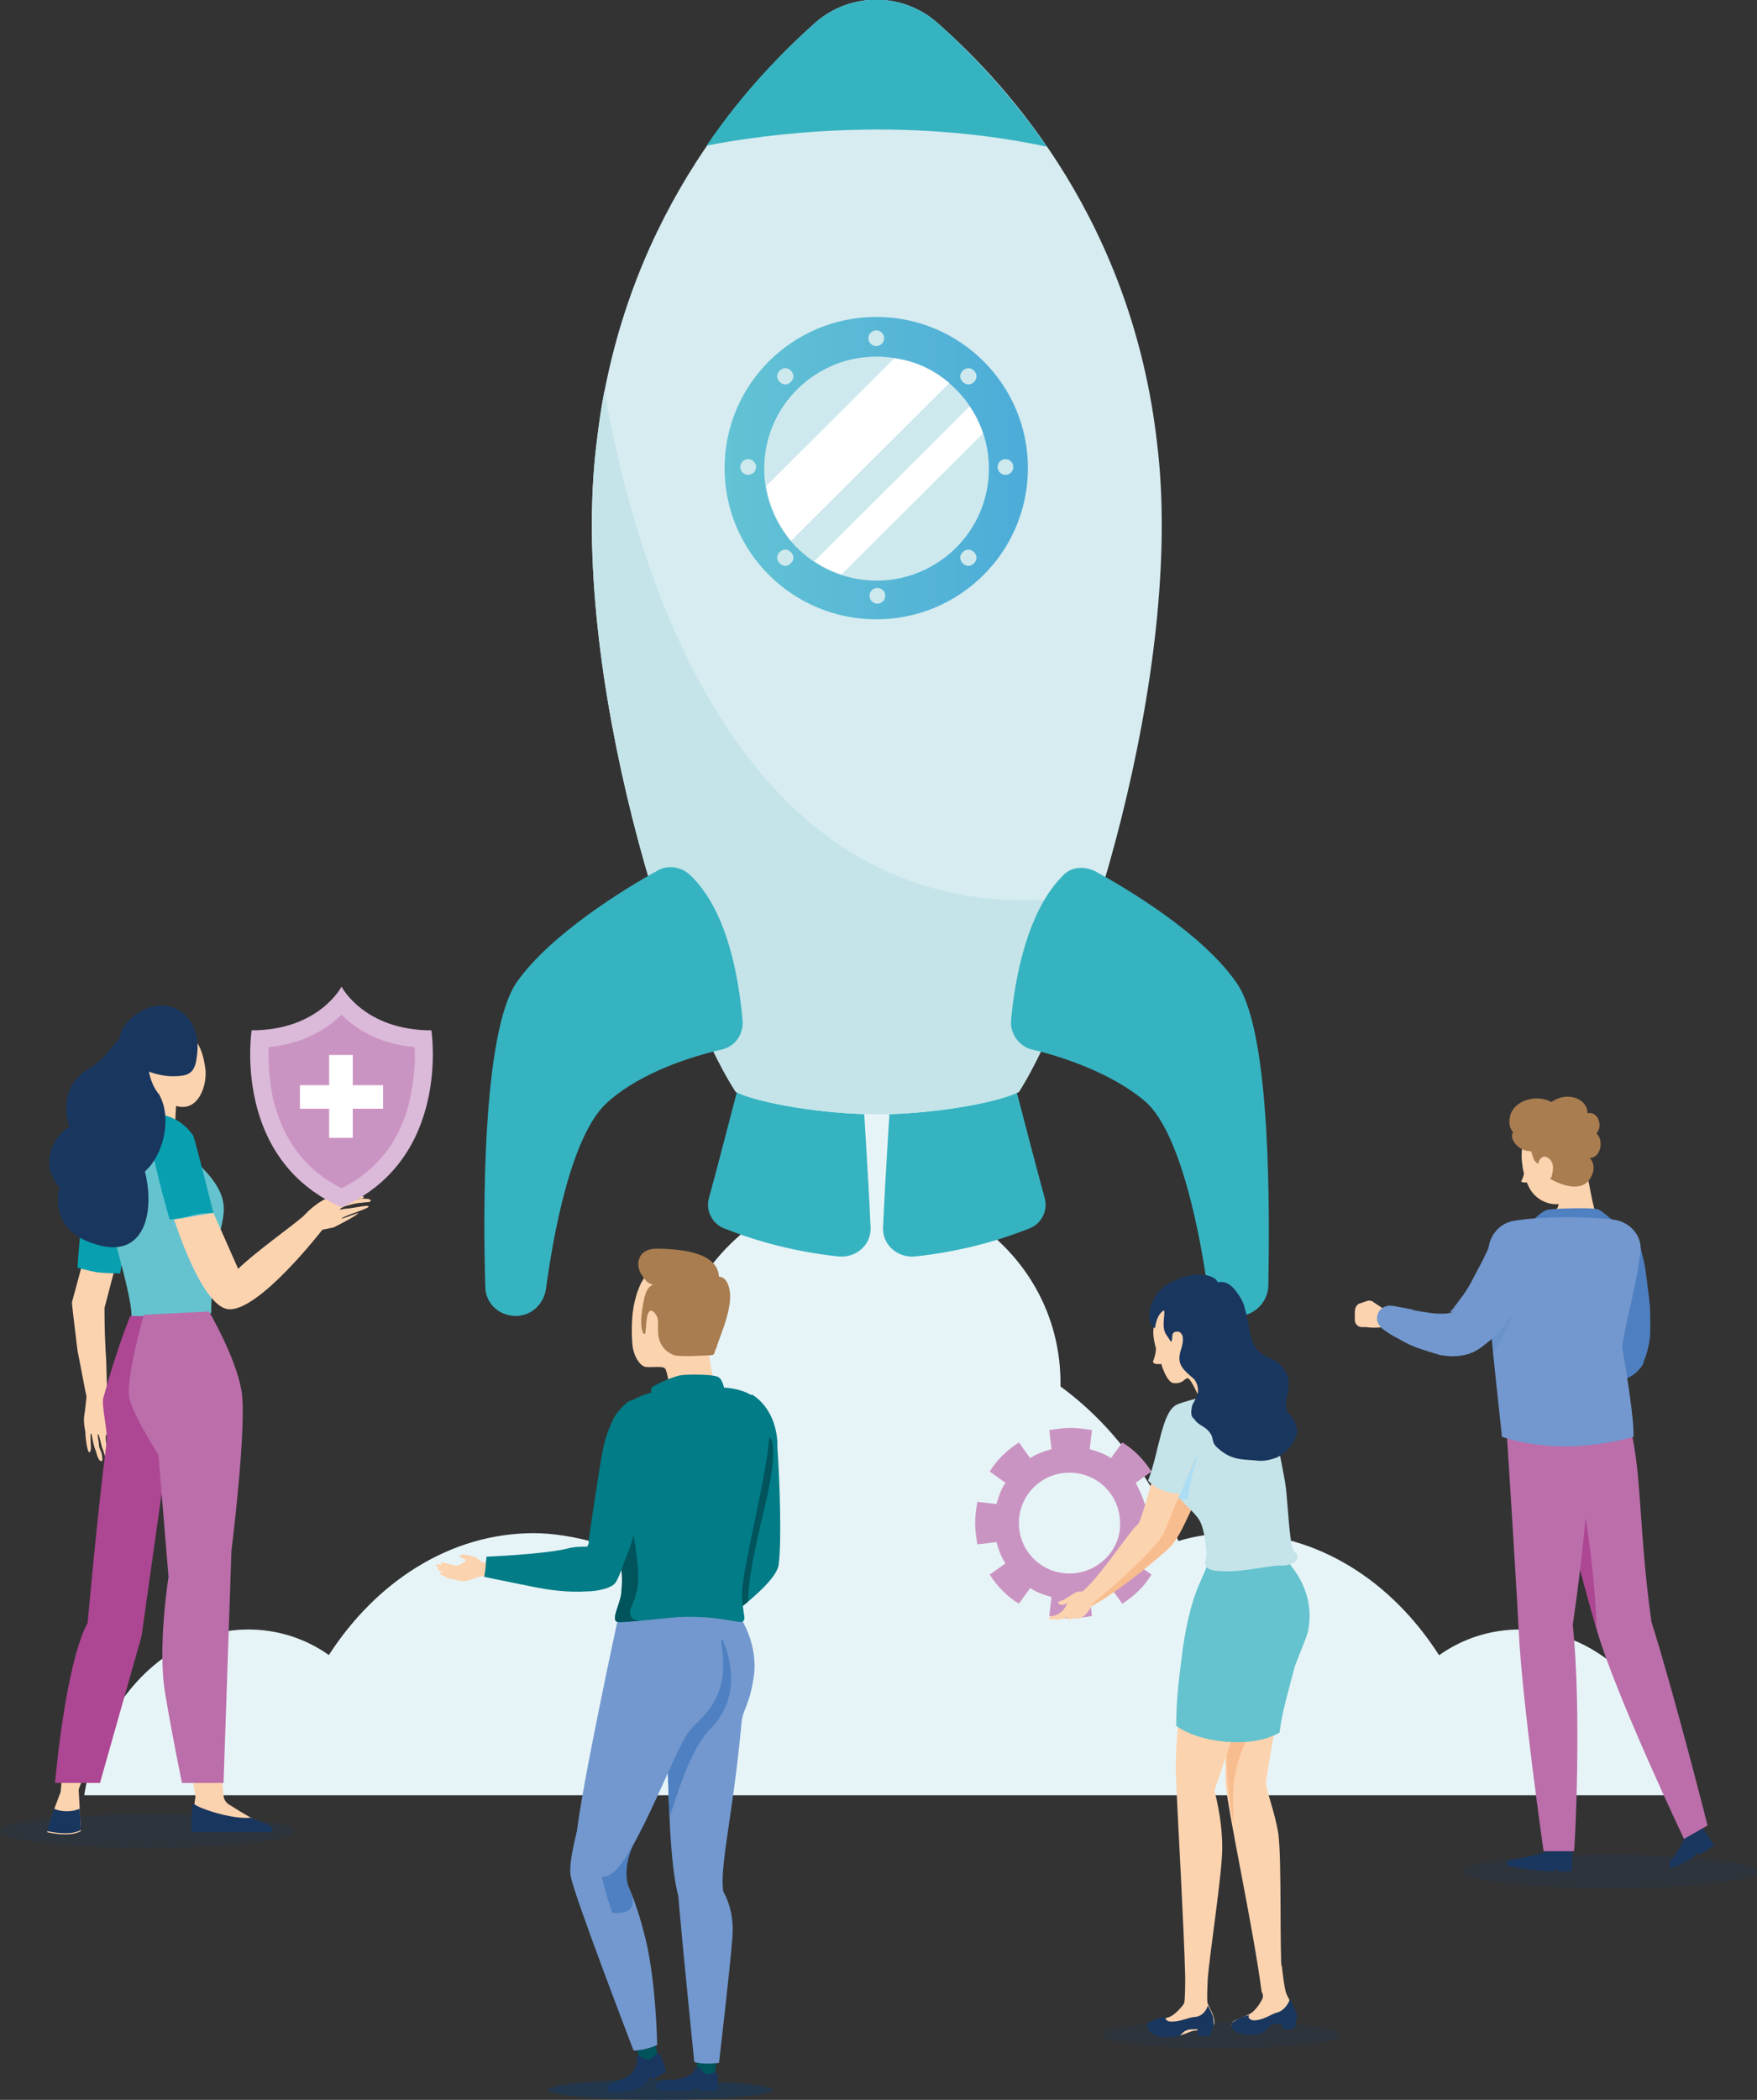
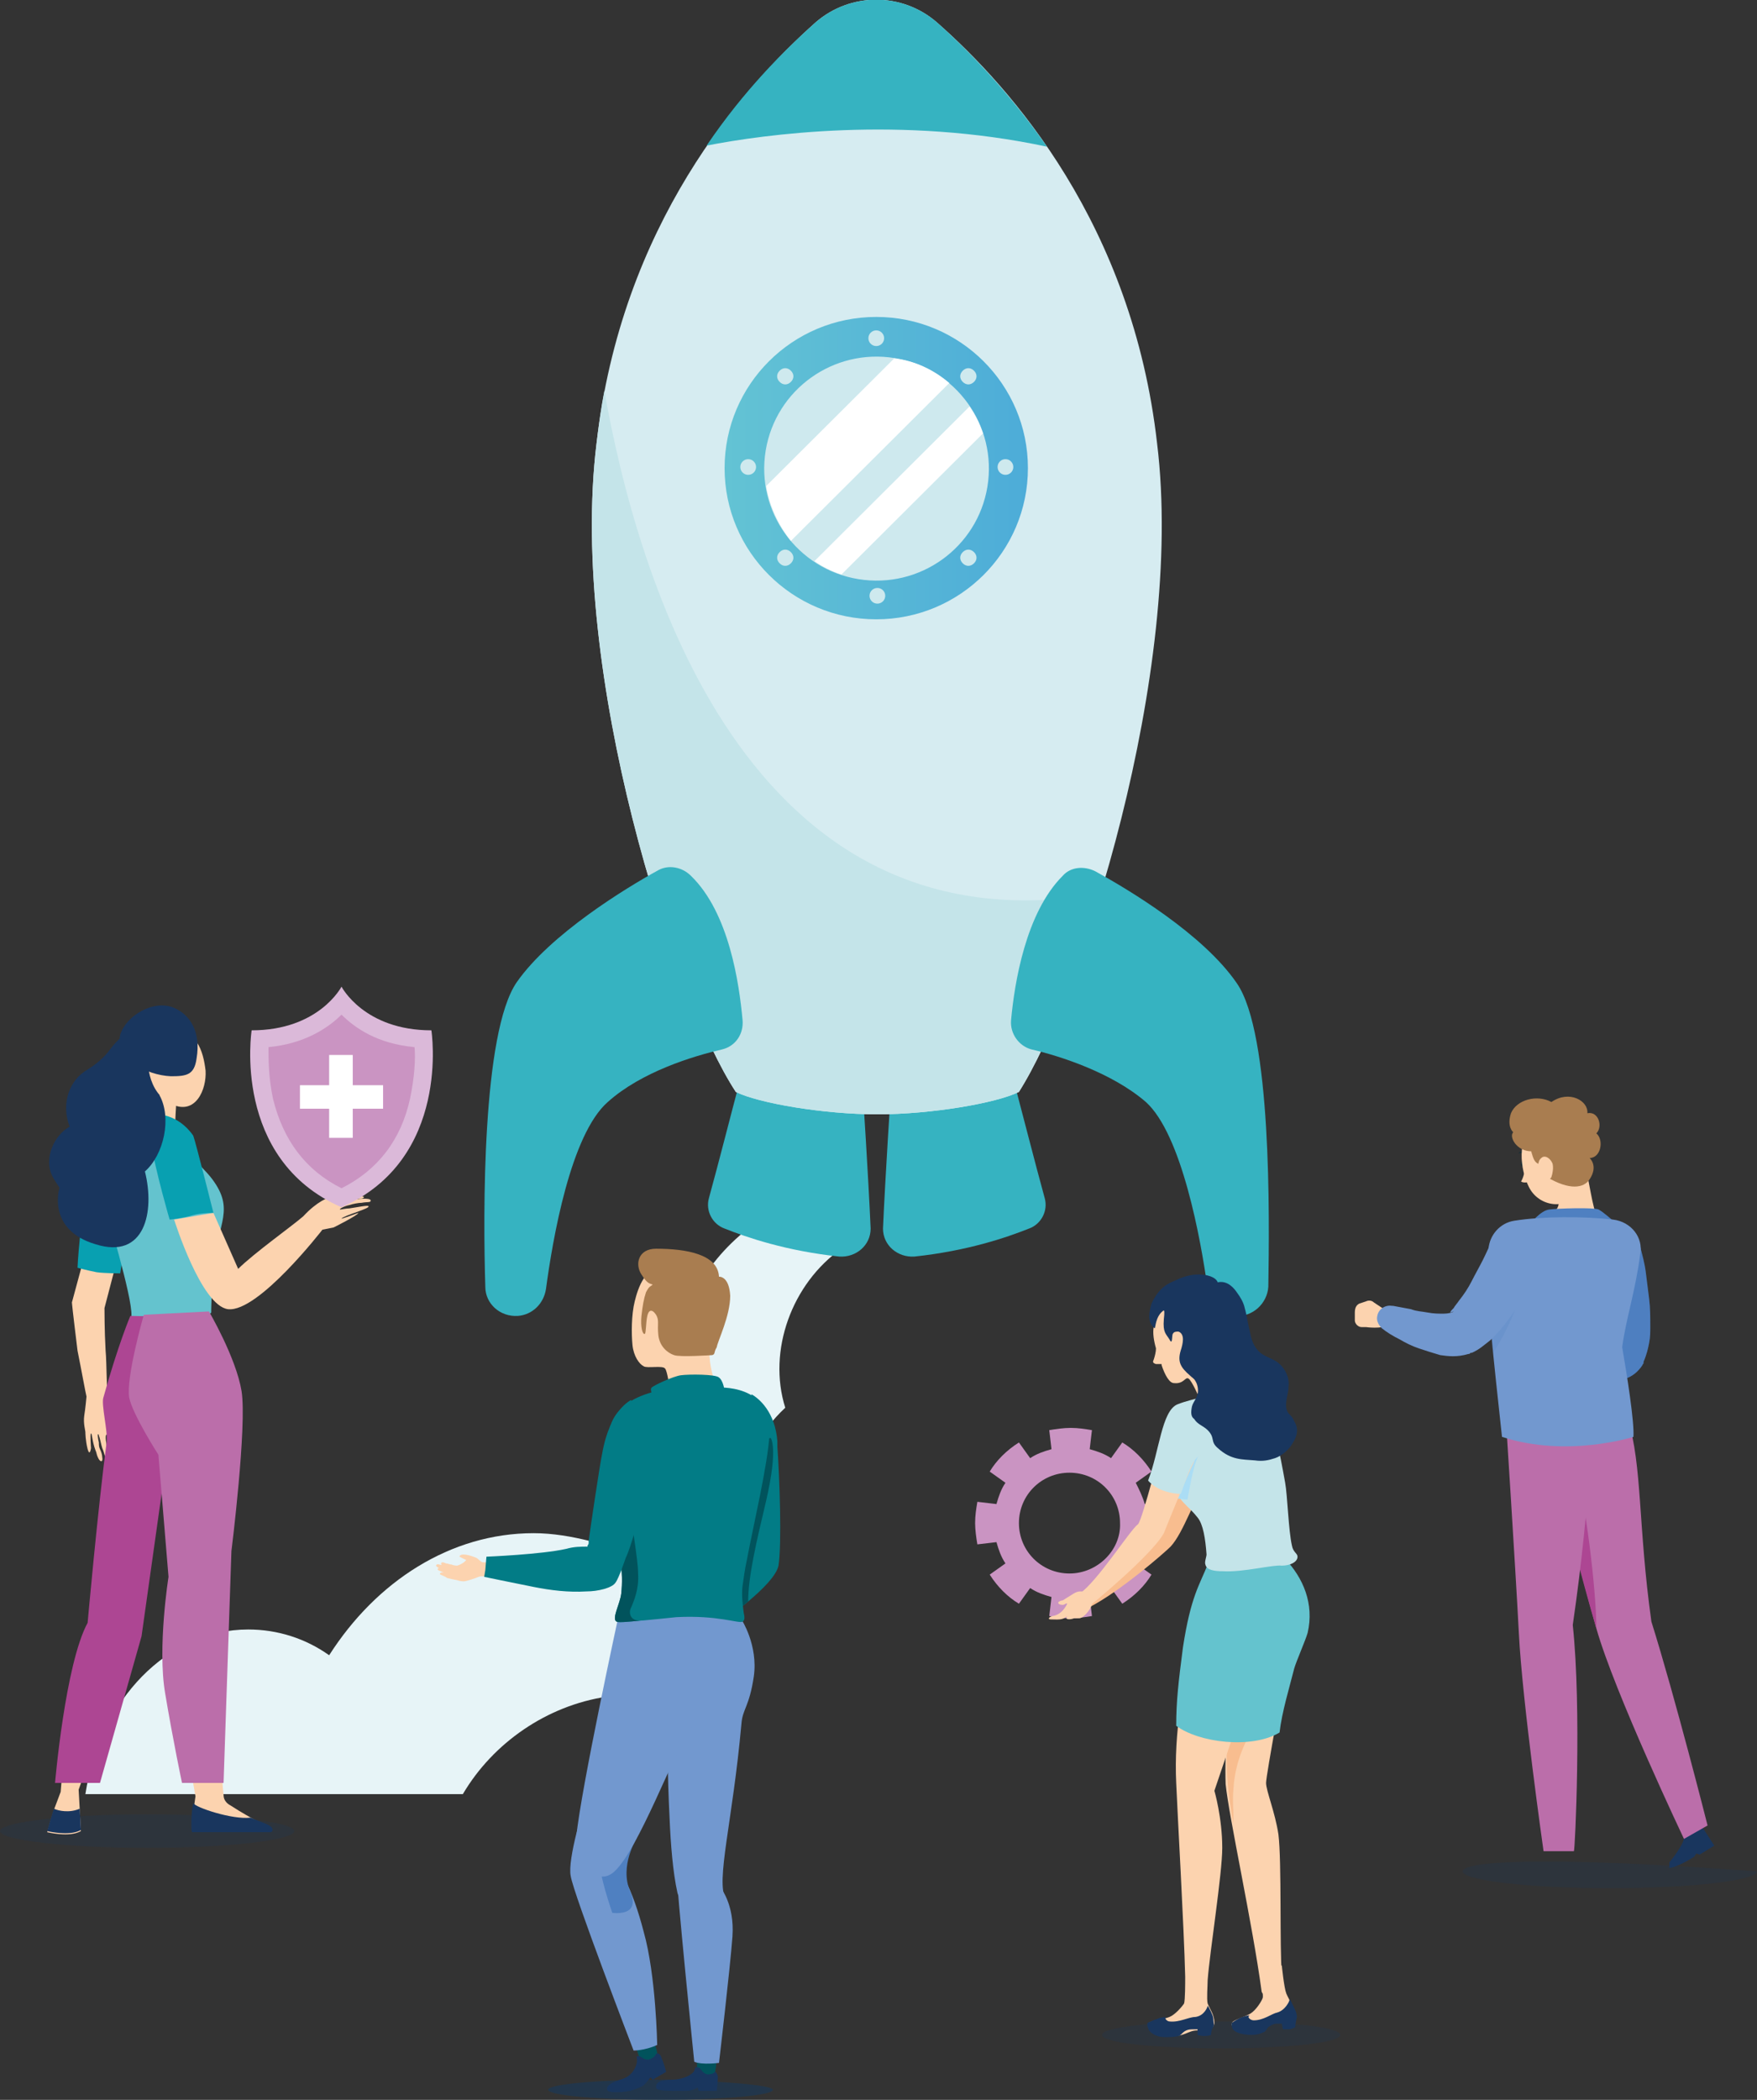
<svg xmlns="http://www.w3.org/2000/svg" width="303" height="362" viewBox="0 0 303 362" fill="none">
  <rect x="0" y="0" width="303" height="362" fill="#333333" stroke="none" />
  <g clip-path="url(#clip0)">
    <g opacity="0.43">
-       <path opacity="0.5" d="M252.242 322.614C252.242 324.159 263.672 325.51 277.621 325.51C291.763 325.51 303 324.159 303 322.614C303 321.07 291.57 319.718 277.621 319.718C263.672 319.718 252.242 321.07 252.242 322.614Z" fill="#19365E" />
+       <path opacity="0.5" d="M252.242 322.614C252.242 324.159 263.672 325.51 277.621 325.51C291.763 325.51 303 324.159 303 322.614C263.672 319.718 252.242 321.07 252.242 322.614Z" fill="#19365E" />
    </g>
    <g opacity="0.43">
      <path opacity="0.5" d="M0 315.664C0 317.209 11.43 318.56 25.379 318.56C39.522 318.56 50.758 317.209 50.758 315.664C50.758 314.12 39.328 312.768 25.379 312.768C11.43 312.768 0 314.12 0 315.664Z" fill="#19365E" />
    </g>
-     <path d="M262.122 280.912C257.085 280.912 252.242 282.457 248.174 285.353C240.037 272.61 227.25 264.308 212.914 264.308C209.62 264.308 206.327 264.694 203.227 265.66C198.578 254.655 191.603 245.388 182.885 239.017C182.885 238.823 182.885 238.63 182.885 238.437C182.885 227.626 177.848 218.165 169.905 211.987C170.68 209.863 171.067 207.354 171.067 205.037C171.067 198.279 167.968 192.101 162.931 188.24C163.705 186.309 164.287 184.379 164.287 182.255C164.287 173.953 157.7 167.389 149.369 167.389C141.039 167.389 134.452 173.953 134.452 182.255C134.452 184.379 134.839 186.502 135.808 188.24C130.964 192.294 127.671 198.279 127.671 205.037C127.671 207.547 128.058 209.863 128.833 211.987C120.89 218.165 115.853 227.626 115.853 238.437C115.853 240.175 116.047 242.106 116.241 243.843C110.041 249.828 105.004 257.165 101.517 265.853C98.417 265.08 95.124 264.501 91.83 264.501C77.494 264.501 64.707 272.803 56.571 285.546C52.502 282.65 47.659 281.105 42.622 281.105C28.673 281.105 17.049 293.268 14.53 309.486H67.807H237.324H290.601C287.889 293.268 276.265 280.912 262.122 280.912Z" fill="#E7F4F7" />
    <path d="M79.819 309.293C85.05 300.412 94.349 294.04 104.617 292.496C106.748 281.684 117.791 273.575 128.64 274.541C124.184 263.922 126.896 250.6 135.42 242.685C132.321 232.838 136.583 221.254 145.107 215.269C140.264 206.774 143.364 194.804 151.694 189.398C147.238 182.448 148.788 174.725 149.176 167.196C141.039 167.389 134.645 173.953 134.645 182.062C134.645 184.186 135.033 186.309 136.002 188.047C131.158 192.101 127.865 198.086 127.865 204.844C127.865 207.354 128.252 209.67 129.027 211.794C121.084 217.972 116.047 227.432 116.047 238.244C116.047 239.982 116.241 241.912 116.434 243.65C110.235 249.635 105.198 256.972 101.711 265.66C98.611 264.887 95.317 264.308 92.024 264.308C77.688 264.308 64.901 272.61 56.764 285.352C52.696 282.456 47.853 280.912 42.816 280.912C28.867 280.912 17.243 293.075 14.724 309.293H68.001H79.819Z" fill="#E7F4F7" />
    <path d="M127.09 188.24C126.509 190.364 123.797 200.982 122.247 206.581C121.666 208.705 122.828 211.022 124.959 211.794C128.834 213.339 135.614 215.655 144.72 216.621C147.626 216.814 150.144 214.69 150.144 211.794C149.757 202.913 148.788 188.047 148.788 188.047H127.09V188.24Z" fill="#36B3C1" />
    <path d="M175.33 188.24C175.911 190.364 178.623 200.982 180.173 206.581C180.754 208.705 179.592 211.022 177.461 211.794C173.586 213.339 166.805 215.655 157.7 216.621C154.794 216.814 152.275 214.69 152.275 211.794C152.663 202.913 153.632 188.047 153.632 188.047H175.33V188.24Z" fill="#36B3C1" />
    <path d="M199.546 76.454C195.284 38.806 174.554 15.252 161.574 3.861C155.568 -1.351 146.657 -1.351 140.651 3.861C127.864 15.252 107.135 38.806 102.873 76.454C98.029 116.033 116.24 172.022 126.896 188.24C130.77 190.171 142.007 192.101 151.306 192.101C160.606 192.101 171.842 190.171 175.717 188.24C186.178 172.022 204.389 116.033 199.546 76.454Z" fill="#D6ECF1" />
    <path d="M151.113 106.766C165.557 106.766 177.267 95.097 177.267 80.702C177.267 66.307 165.557 54.638 151.113 54.638C136.668 54.638 124.958 66.307 124.958 80.702C124.958 95.097 136.668 106.766 151.113 106.766Z" fill="url(#paint0_linear)" />
    <path d="M170.284 83.898C172.009 73.375 164.847 63.451 154.287 61.732C143.728 60.014 133.77 67.151 132.045 77.674C130.32 88.197 137.482 98.121 148.041 99.84C158.601 101.559 168.559 94.421 170.284 83.898Z" fill="#CEE9EE" />
    <path d="M151.113 59.658C151.862 59.658 152.469 59.053 152.469 58.306C152.469 57.56 151.862 56.955 151.113 56.955C150.364 56.955 149.757 57.56 149.757 58.306C149.757 59.053 150.364 59.658 151.113 59.658Z" fill="#CEE9EE" />
    <path d="M166.03 63.905C166.611 63.326 167.386 63.326 167.967 63.905C168.549 64.484 168.549 65.257 167.967 65.836C167.386 66.415 166.611 66.415 166.03 65.836C165.449 65.257 165.449 64.484 166.03 63.905Z" fill="#CEE9EE" />
    <path d="M173.392 81.86C174.141 81.86 174.748 81.255 174.748 80.509C174.748 79.762 174.141 79.157 173.392 79.157C172.643 79.157 172.036 79.762 172.036 80.509C172.036 81.255 172.643 81.86 173.392 81.86Z" fill="#CEE9EE" />
    <path d="M167.967 95.182C168.549 95.761 168.549 96.533 167.967 97.112C167.386 97.692 166.611 97.692 166.03 97.112C165.449 96.533 165.449 95.761 166.03 95.182C166.611 94.603 167.386 94.603 167.967 95.182Z" fill="#CEE9EE" />
    <path d="M151.307 104.063C152.056 104.063 152.663 103.458 152.663 102.711C152.663 101.965 152.056 101.36 151.307 101.36C150.558 101.36 149.951 101.965 149.951 102.711C149.951 103.458 150.558 104.063 151.307 104.063Z" fill="#CEE9EE" />
    <path d="M136.389 97.112C135.808 97.692 135.033 97.692 134.452 97.112C133.871 96.533 133.871 95.761 134.452 95.182C135.033 94.603 135.808 94.603 136.389 95.182C136.971 95.761 136.971 96.533 136.389 97.112Z" fill="#CEE9EE" />
    <path d="M129.028 81.86C129.776 81.86 130.384 81.255 130.384 80.509C130.384 79.762 129.776 79.157 129.028 79.157C128.279 79.157 127.671 79.762 127.671 80.509C127.671 81.255 128.279 81.86 129.028 81.86Z" fill="#CEE9EE" />
    <path d="M134.452 65.836C133.871 65.257 133.871 64.484 134.452 63.905C135.033 63.326 135.808 63.326 136.389 63.905C136.971 64.484 136.971 65.257 136.389 65.836C135.808 66.415 135.033 66.415 134.452 65.836Z" fill="#CEE9EE" />
    <path d="M180.561 25.292C173.974 15.832 166.999 8.688 161.575 3.861C155.569 -1.351 146.657 -1.351 140.652 3.861C135.227 8.688 128.253 15.638 121.859 25.099C131.74 23.168 155.375 19.886 180.561 25.292Z" fill="#36B3C1" />
    <path d="M154.213 61.781L132.127 83.791C132.708 87.266 134.258 90.548 136.389 93.251L163.706 66.029C160.993 63.712 157.7 62.167 154.213 61.781Z" fill="white" />
    <path d="M169.518 74.717C168.936 72.979 168.162 71.435 167.193 70.083L140.458 96.726C141.814 97.692 143.364 98.464 145.107 99.043L169.518 74.717Z" fill="white" />
    <path d="M189.666 154.067C128.639 164.686 109.847 99.236 104.229 67.38C103.648 70.276 103.26 73.365 102.873 76.454C98.029 116.033 116.24 172.022 126.896 188.24C130.77 190.171 142.007 192.101 151.306 192.101C160.606 192.101 171.842 190.171 175.717 188.24C179.591 181.869 185.016 169.319 189.666 154.067Z" fill="#C4E4E9" />
    <path d="M213.302 169.513C207.49 161.018 194.509 153.295 188.891 150.206C186.954 149.241 184.629 149.434 183.273 150.978C176.88 157.349 174.942 169.513 174.361 175.884C174.167 178.201 175.717 180.324 177.848 180.903C182.885 182.062 191.797 184.958 197.609 189.978C203.809 195.577 207.102 213.725 208.265 222.22C208.652 224.73 210.589 226.66 213.108 226.853C216.014 227.046 218.532 224.73 218.726 221.834C218.92 209.67 219.307 178.201 213.302 169.513Z" fill="#36B3C1" />
    <path d="M113.529 150.013C107.91 153.102 94.93 161.018 89.118 169.319C83.112 178.007 83.306 209.477 83.694 221.834C83.694 224.73 86.212 227.046 89.312 226.853C91.83 226.66 93.768 224.73 94.155 222.22C95.317 213.532 98.417 195.576 104.811 189.978C110.623 184.765 119.534 182.062 124.571 180.903C126.896 180.324 128.252 178.2 128.059 175.884C127.477 169.512 125.734 157.349 119.147 150.978C117.597 149.434 115.272 149.047 113.529 150.013Z" fill="#36B3C1" />
-     <path d="M28.479 184.765C29.254 185.151 29.835 185.344 30.417 185.344C30.61 183.413 30.804 181.097 30.804 181.097L26.348 182.641C26.736 183.413 27.511 184.186 28.479 184.765Z" fill="#EE755A" />
    <path d="M30.029 178.587C30.029 179.745 29.641 180.517 29.06 180.517C28.479 180.517 28.091 179.745 28.091 178.587C28.091 177.428 28.479 176.656 29.06 176.656C29.641 176.656 30.029 177.428 30.029 178.587Z" fill="#F4A492" />
-     <path d="M28.479 177.814C28.866 178.587 28.479 179.552 27.898 179.745C27.316 179.938 26.541 179.359 26.154 178.587C25.767 177.814 26.154 176.849 26.735 176.656C27.51 176.463 28.091 177.042 28.479 177.814Z" fill="#F8BAA2" />
    <path d="M20.73 250.021C20.73 250.021 20.343 249.249 20.343 249.056C20.149 248.67 19.955 247.704 19.955 247.704C19.955 247.704 19.374 244.422 19.568 244.229C19.761 244.229 20.343 244.808 20.343 245.002C20.536 245.195 20.536 245.388 20.73 245.581C20.924 245.774 21.117 245.774 21.311 245.774C21.505 245.581 21.311 244.808 21.117 244.422C20.536 243.457 18.793 241.526 18.599 241.14C18.405 240.947 18.405 234.769 18.211 232.838C18.018 229.363 18.018 225.888 18.018 225.502L21.699 211.408L16.855 208.126C16.855 208.126 12.593 223.764 12.399 224.537C12.399 224.923 13.368 232.838 13.368 232.838C14.143 236.7 14.724 239.982 14.918 240.754C14.918 240.754 14.724 242.878 14.53 244.036C14.337 245.388 14.724 246.546 14.724 246.932C14.724 246.932 14.724 248.284 15.112 249.828C15.499 251.18 15.693 249.635 15.693 249.635C15.693 249.635 15.499 247.125 15.693 247.125C15.887 247.125 15.887 248.477 16.468 250.021C16.662 250.407 16.662 250.794 16.855 251.18C17.243 252.145 17.824 252.145 17.63 251.18C17.63 250.794 17.436 250.214 17.243 249.828C17.049 249.442 17.049 249.056 17.049 248.67C16.855 247.898 16.855 247.318 16.855 247.318C16.855 247.318 17.049 247.125 17.049 247.511C17.243 247.898 17.436 249.056 17.63 249.635C17.824 250.021 18.018 250.794 18.018 250.794C18.018 250.794 18.599 252.145 18.793 251.952C19.18 251.759 18.986 250.794 18.793 250.407C18.793 250.021 18.405 249.249 18.405 249.249C18.405 249.249 18.018 247.318 18.405 247.318C18.599 247.318 20.343 251.566 20.73 251.373C21.117 251.373 20.73 250.021 20.73 250.021Z" fill="#FCD3AF" />
    <path d="M20.73 219.517C20.73 219.517 18.018 219.517 16.662 219.324C14.724 218.938 13.368 218.551 13.368 218.551C13.368 218.551 13.756 210.057 15.306 204.651C15.887 202.334 16.855 201.175 18.212 200.789C18.212 200.789 21.505 202.141 22.28 206.774C22.667 207.933 20.73 219.517 20.73 219.517Z" fill="#08A0B1" />
    <path d="M38.554 309.486C38.36 307.748 38.166 305.238 38.36 302.342H32.548C33.129 306.59 33.71 309.679 33.71 309.679L33.517 311.03V314.892H46.303C46.303 314.892 43.591 313.733 39.716 311.223C39.328 311.03 38.554 310.451 38.554 309.486Z" fill="#FCD3AF" />
    <path d="M13.562 308.521L15.305 303.694H10.85C10.656 306.783 10.462 308.907 10.462 308.907L9.3 311.996L8.137 315.857C8.137 315.857 12.012 316.822 13.949 315.664L13.755 311.996L13.562 308.521Z" fill="#FCD3AF" />
    <path d="M36.616 203.299C35.066 201.175 28.673 195.19 28.092 195.19C25.961 195.19 19.18 195.19 18.018 195.963V207.547C18.211 208.512 22.861 223.571 22.667 226.853C26.542 230.522 32.741 230.328 36.422 226.274C36.422 226.274 36.422 221.64 37.004 217.586C37.585 210.829 40.491 208.512 36.616 203.299Z" fill="#64C3CE" />
    <path d="M25.961 188.626C25.961 188.626 26.154 192.874 25.767 194.418C25.379 195.963 24.798 196.156 28.092 196.735C29.448 196.928 30.61 197.121 30.61 197.121C30.61 197.121 30.223 194.804 30.223 193.839C30.223 192.101 30.61 187.082 30.61 187.082L25.961 188.626Z" fill="#FCD3AF" />
    <path d="M13.755 311.803C12.012 312.575 10.075 312.189 9.3 311.803L9.106 312.382L8.137 315.664C8.137 315.664 12.012 316.629 13.949 315.471L13.755 311.803Z" fill="#19365E" />
    <path d="M33.129 315.857H46.497C47.078 315.857 47.078 315.471 46.884 315.085C46.497 314.506 44.947 314.119 43.203 313.347C40.104 313.733 33.71 311.61 33.323 310.837C32.935 312.382 32.935 315.857 33.129 315.857Z" fill="#19365E" />
    <path d="M36.809 209.091L41.072 218.745C43.784 216.042 50.565 211.215 52.308 209.67C54.633 207.16 56.57 206.388 57.539 206.195C58.12 206.002 60.251 205.616 60.251 205.616C60.251 205.616 62.77 206.195 62.77 206.388C62.576 206.967 60.251 206.388 60.251 206.388C60.251 206.388 58.895 206.774 58.701 206.774C58.314 206.967 58.508 206.967 58.508 206.967C58.895 206.774 60.639 206.774 61.026 206.774C61.026 206.774 63.932 206.388 63.932 206.967C63.932 207.354 63.351 207.161 62.382 207.354C61.801 207.354 60.833 207.547 60.251 207.74C59.283 207.933 58.314 208.512 58.701 208.512C58.895 208.512 59.67 208.319 60.251 208.319C61.608 208.126 63.351 207.74 63.545 207.933C63.932 208.319 59.476 209.477 58.895 210.057C58.701 210.25 61.801 209.091 61.801 209.091C61.801 209.477 57.539 211.601 57.539 211.601L55.602 211.987C55.602 211.987 44.559 226.274 39.328 225.695C34.678 225.116 30.029 210.25 30.029 210.25L36.809 209.091Z" fill="#FCD3AF" />
    <path d="M32.16 227.046L24.411 282.07L17.243 307.362H9.494C9.494 307.362 11.237 286.897 15.112 279.754C15.112 279.754 16.855 260.254 18.405 248.477C18.599 246.739 17.437 242.106 17.824 240.947C20.343 231.873 22.474 226.853 22.474 226.853L32.16 227.046Z" fill="#AD4693" />
    <path d="M27.317 250.794L29.061 271.838C29.061 271.838 27.123 284.001 28.48 291.917C29.836 300.026 31.386 307.362 31.386 307.362H38.554L39.91 267.397C39.91 267.397 42.622 245.774 41.654 239.789C40.685 233.997 36.035 226.081 36.035 226.081L24.799 226.66C24.799 226.66 21.699 237.472 22.28 240.947C22.861 243.843 27.317 250.794 27.317 250.794Z" fill="#BB6EAA" />
    <path d="M36.81 209.091C36.81 209.091 34.679 209.091 33.322 209.477C31.385 210.057 29.254 210.25 29.254 210.25C29.254 210.25 26.929 202.334 25.961 196.735C25.573 194.418 25.767 193.067 26.929 192.101C26.929 192.101 30.61 191.908 33.322 195.77C33.71 196.735 36.81 209.091 36.81 209.091Z" fill="#08A0B1" />
    <path d="M24.992 201.948C28.286 199.052 29.642 192.681 27.511 188.819C29.061 186.889 30.029 187.275 29.642 184.765C29.061 179.938 35.841 177.042 30.61 175.691C25.573 174.725 21.311 177.814 18.986 180.903C18.018 182.255 16.662 183.413 15.112 184.379C12.012 186.116 10.462 190.171 12.012 194.225C9.494 195.577 7.362 199.631 9.106 202.913C9.494 203.685 10.268 204.651 10.268 204.844C10.268 204.651 7.944 211.987 16.468 214.497C24.992 217.2 26.736 208.898 24.992 201.948Z" fill="#19365E" />
    <path d="M28.867 178.007C28.867 178.007 26.93 178.587 25.961 180.517C24.992 182.448 25.38 188.433 29.642 190.364C33.71 192.294 35.648 187.854 35.454 184.572C35.066 181.29 33.904 176.849 28.867 178.007Z" fill="#FCD3AF" />
    <g opacity="0.43">
      <path opacity="0.5" d="M190.053 350.802C190.053 352.154 199.159 353.119 210.589 353.119C222.019 353.119 231.125 352.154 231.125 350.802C231.125 349.451 222.019 348.485 210.589 348.485C199.352 348.485 190.053 349.451 190.053 350.802Z" fill="#19365E" />
    </g>
    <path d="M195.865 255.62L198.577 253.69C197.221 251.566 195.478 249.828 193.54 248.67L191.603 251.373C190.441 250.601 189.278 250.214 187.922 249.828L188.309 246.546C187.147 246.353 185.985 246.16 184.629 246.16C183.466 246.16 182.11 246.353 180.948 246.546L181.335 249.828C179.979 250.214 178.816 250.601 177.654 251.373L175.717 248.67C173.586 250.021 171.842 251.759 170.68 253.69L173.392 255.62C172.617 256.779 172.23 257.937 171.842 259.289L168.549 258.902C168.355 260.061 168.161 261.219 168.161 262.571C168.161 263.729 168.355 265.081 168.549 266.239L171.842 265.853C172.23 267.204 172.617 268.363 173.392 269.521L170.68 271.452C172.036 273.576 173.779 275.313 175.717 276.471L177.654 273.769C178.816 274.541 179.979 274.927 181.335 275.313L180.948 278.595C182.11 278.788 183.272 278.981 184.629 278.981C185.791 278.981 187.147 278.788 188.309 278.595L187.922 275.313C189.278 274.927 190.441 274.541 191.603 273.769L193.54 276.471C195.671 275.12 197.415 273.382 198.577 271.452L195.865 269.521C196.64 268.363 197.027 267.204 197.415 265.853L200.708 266.239C200.902 265.081 201.096 263.922 201.096 262.571C201.096 261.412 200.902 260.061 200.708 258.902L197.415 259.289C197.027 257.937 196.446 256.779 195.865 255.62ZM184.435 271.259C179.591 271.259 175.717 267.397 175.717 262.571C175.717 257.744 179.591 253.883 184.435 253.883C189.278 253.883 193.153 257.744 193.153 262.571C193.347 267.204 189.278 271.259 184.435 271.259Z" fill="#CA94C2" />
    <path d="M208.07 255.62C205.939 258.13 204.195 264.115 201.871 266.625C200.708 267.783 193.153 274.348 187.922 277.051C187.728 275.506 184.435 276.471 185.597 275.313C189.278 272.031 195.477 268.942 197.608 262.957C198.965 259.095 204.389 250.407 204.389 250.407" fill="#F8BD8F" />
    <path d="M212.332 277.244L222.019 269.328C222.019 269.328 226.281 275.506 224.538 281.298C223.569 284.194 222.6 285.546 222.019 286.897C221.632 288.249 218.338 306.011 218.338 307.362C218.338 308.714 219.888 312.382 220.469 316.243C221.05 320.877 220.663 336.129 221.05 339.99C221.438 344.045 217.757 344.624 217.563 343.272C216.013 331.689 211.945 313.347 211.364 307.555C211.17 301.956 211.751 291.338 212.332 277.244Z" fill="#FCD3AF" />
    <path d="M211.945 288.828L215.82 298.481C214.076 301.377 212.914 304.852 212.72 308.327C212.526 310.258 212.72 311.996 212.72 313.926C212.72 314.119 212.72 314.119 212.72 314.313C212.139 311.61 211.945 309.293 211.751 307.748C211.364 303.694 211.558 297.13 211.945 288.635C211.945 288.828 211.945 288.635 211.945 288.828Z" fill="#F8BD8F" />
    <path d="M217.175 339.604C217.175 339.604 217.95 343.852 217.756 344.431C217.563 345.01 216.594 346.555 215.625 347.134C214.657 347.713 212.526 348.292 212.526 348.678C212.332 348.871 212.332 349.258 212.719 349.451C213.494 350.03 214.85 350.416 215.625 350.223C218.338 349.837 218.725 348.678 220.275 348.485C220.469 348.485 221.05 348.871 221.825 348.485C222.6 348.099 222.987 347.327 222.987 346.748C222.987 345.589 222.212 344.624 221.825 343.659C221.437 342.693 221.05 338.832 221.05 338.832" fill="#FCD3AF" />
    <path d="M212.526 349.644C212.332 349.258 212.332 348.678 212.526 348.678C212.72 348.485 213.689 347.906 214.27 347.713C214.851 347.52 215.626 347.327 215.432 347.52C215.045 347.713 215.626 348.292 216.207 348.292C217.951 348.292 219.307 347.134 220.276 346.941C221.632 346.555 222.407 345.01 222.407 344.624C222.6 344.817 223.182 346.169 223.375 346.555C223.569 346.941 223.763 347.713 223.569 348.099C223.569 348.292 223.375 348.871 223.375 349.451C223.375 349.451 223.182 349.644 222.407 349.837C222.019 349.837 221.244 349.837 221.244 349.837L221.05 348.871C221.05 348.871 220.663 348.871 220.082 348.871C219.501 348.871 218.726 349.451 218.726 349.451C218.532 349.644 218.338 350.03 218.144 350.223C217.37 350.609 216.788 350.802 215.82 350.802C213.882 350.802 212.72 350.223 212.526 349.644Z" fill="#19365E" />
    <path d="M198.19 348.678C198.383 348.485 200.708 348.099 201.677 347.713C202.645 347.327 203.808 345.975 204.195 345.396C204.389 344.817 204.389 341.921 204.389 340.763C204.195 332.461 203.033 312.189 202.839 307.362C202.452 298.867 203.808 290.372 207.101 276.858L219.307 267.783C219.307 267.783 222.6 274.155 221.438 280.14C220.663 283.615 217.757 284.194 217.369 285.546C216.788 286.897 209.426 308.714 209.426 308.714C209.426 308.714 210.782 313.347 210.782 318.56C210.782 323 208.651 336.322 208.264 341.342C208.264 342.307 208.07 344.624 208.264 345.396C208.651 346.362 209.426 347.327 209.426 348.678C209.426 349.258 208.845 350.03 208.07 350.223C207.295 350.416 206.714 350.03 206.52 350.03C204.777 350.03 204.389 351.188 201.483 350.995C200.514 350.995 199.352 350.416 198.577 349.837C197.996 349.258 197.996 348.871 198.19 348.678Z" fill="#FCD3AF" />
    <path d="M197.996 349.644C197.802 349.258 197.802 348.678 197.996 348.678C198.383 348.485 199.352 348.099 199.933 347.906C200.514 347.713 201.483 347.713 201.096 347.713C200.708 347.906 201.289 348.485 201.677 348.485C203.42 348.678 204.97 347.713 206.133 347.713C207.683 347.52 208.264 345.975 208.264 345.782C208.458 345.975 209.232 347.52 209.232 347.906C209.232 348.292 209.426 349.065 209.232 349.451C209.039 349.644 208.845 350.223 208.845 350.802C208.845 350.802 208.458 350.995 207.683 350.995C207.101 350.995 206.52 350.802 206.52 350.802V349.837C206.52 349.837 206.133 349.837 205.552 349.837C204.97 349.837 204.389 350.03 204.002 350.416C203.808 350.609 203.42 350.995 203.227 350.995C202.452 351.188 201.677 351.188 200.902 351.188C199.352 351.188 198.19 350.416 197.996 349.644Z" fill="#19365E" />
    <path d="M221.632 268.749C224.732 272.031 226.669 276.471 225.507 281.491C225.119 282.843 223.569 286.318 223.182 287.669C222.407 290.758 221.051 295.199 220.663 298.674C215.82 301.57 206.715 300.412 202.84 297.516C202.84 293.268 203.227 289.986 204.002 284.001C205.358 275.12 206.908 273.189 208.264 269.714C208.458 269.135 208.458 267.783 208.652 267.204" fill="#64C3CE" />
    <path d="M209.039 239.789C208.264 239.982 208.457 241.912 207.876 242.106C207.295 242.299 206.326 242.105 205.745 242.299C203.033 243.843 203.808 246.739 203.42 250.407C202.258 253.303 201.87 255.813 202.839 257.358C204.001 259.288 205.164 259.868 206.52 261.605C207.489 262.764 207.876 265.273 208.07 267.976C208.07 268.363 207.682 269.328 207.876 269.714C208.07 270.679 209.426 270.872 210.976 270.872C214.463 271.065 219.5 269.714 221.05 269.907C222.406 269.907 223.762 269.328 223.762 268.363C223.762 267.783 222.987 267.59 222.794 266.432C222.212 263.922 222.019 257.744 221.631 255.62C220.663 250.214 219.888 246.16 217.757 241.14" fill="#C4E4E9" />
    <path d="M201.096 252.724C201.871 251.373 203.033 250.021 204.195 248.67L207.101 250.021C205.745 252.531 205.358 255.62 204.777 258.516C204.195 258.516 203.033 258.323 203.033 258.323C202.839 257.937 202.839 258.13 202.452 257.358C202.064 256.392 201.289 254.655 201.096 252.724Z" fill="#ABDDF5" />
    <path d="M199.352 232.452C198.965 231.101 198.771 229.749 198.964 228.784C199.158 226.66 199.352 223.571 203.033 222.22C206.714 221.061 210.589 221.834 211.751 224.343C212.913 226.853 212.526 230.908 212.72 232.838C212.913 234.962 214.463 237.472 214.463 237.472L206.714 240.754C206.714 240.754 205.551 238.051 204.97 237.665C204.389 237.279 204.195 238.63 202.452 238.437C201.677 238.437 200.902 237.086 200.321 235.348V235.155C199.933 235.155 199.546 235.155 199.352 235.155C198.771 234.962 198.771 234.769 198.964 234.383C199.158 233.804 199.352 233.031 199.352 232.452Z" fill="#FCD3AF" />
    <path d="M188.309 276.471C188.309 277.051 187.147 278.788 186.178 278.981C185.791 278.981 185.597 278.981 185.21 278.981C184.822 279.174 183.466 279.367 184.047 278.595C183.272 279.367 182.304 279.174 181.141 279.174C180.754 279.174 180.754 278.788 181.529 278.595C182.691 278.402 183.466 277.63 184.047 276.471C183.854 276.278 183.66 276.664 183.272 276.664C182.691 276.664 182.497 276.471 182.497 276.278C182.497 276.085 183.079 275.892 183.272 275.892C183.853 275.506 184.241 275.313 184.822 274.927C185.403 274.541 185.791 274.348 186.372 274.348C186.566 274.348 187.534 274.348 187.341 274.734" fill="#FCD3AF" />
    <path d="M205.939 251.952C204.583 254.655 201.096 263.343 200.708 264.308C198.577 268.17 187.922 276.858 187.922 276.858C187.922 276.858 186.178 276.471 186.178 274.734C189.278 272.61 194.896 263.729 196.252 262.764C197.027 261.991 200.515 248.284 200.515 248.284" fill="#FCD3AF" />
    <path d="M203.033 242.106C205.939 240.947 208.845 240.947 210.976 238.823C213.301 240.561 208.07 250.6 206.908 250.987C205.552 251.18 204.002 256.779 203.614 257.551C199.546 257.358 197.996 255.234 197.996 255.234C199.933 250.214 200.321 243.264 203.033 242.106Z" fill="#C4E4E9" />
    <path d="M205.551 242.492C205.745 241.719 206.326 241.14 206.52 240.368C206.714 239.596 206.52 238.63 206.133 238.051C205.939 237.665 205.551 237.472 205.164 237.086C203.614 235.734 203.033 234.769 203.614 232.838C203.808 232.259 204.001 231.487 204.001 230.908C204.001 230.328 203.808 229.749 203.227 229.556C202.839 229.556 202.452 229.556 202.258 229.942C202.064 230.135 202.258 232.066 201.677 230.908C201.095 229.942 200.514 229.749 200.708 227.432C200.708 227.239 200.902 226.081 200.708 225.888C199.546 226.66 199.352 228.012 199.158 228.977C198.383 228.591 198.189 227.432 198.189 227.046C198.189 226.081 198.383 225.502 198.577 224.73C199.933 221.834 201.483 221.254 202.839 220.675C204.001 220.096 205.358 219.71 206.714 219.71C208.07 219.71 209.62 220.096 210.007 221.061C211.751 220.675 212.913 222.22 213.301 222.799C213.882 223.571 214.463 224.536 214.657 225.502C215.044 226.853 215.238 228.398 215.626 229.942C215.819 231.101 216.4 232.452 217.369 233.224C218.338 233.997 219.5 234.19 220.469 234.962C221.631 235.927 222.406 237.472 222.212 239.016C222.212 240.561 221.244 242.299 222.212 243.65C222.6 244.036 222.987 244.422 223.181 245.002C223.956 246.16 223.762 247.511 222.987 248.67C222.406 249.828 221.05 250.987 219.888 251.373C218.725 251.759 217.757 251.952 216.4 251.759C214.269 251.566 212.332 251.759 210.007 249.635C208.651 248.477 209.62 247.898 208.264 246.546C207.489 245.774 206.52 245.581 205.939 244.615C205.358 244.229 205.358 243.457 205.551 242.492Z" fill="#19365E" />
    <path opacity="0.125" d="M133.289 360.262C133.289 361.228 124.571 362 113.916 362C103.261 362 94.543 361.228 94.543 360.262C94.543 359.297 103.261 358.525 113.916 358.525C124.571 358.718 133.289 359.49 133.289 360.262Z" fill="#01535C" />
    <path opacity="0.5" d="M133.289 360.262C133.289 361.228 124.571 362 113.916 362C103.261 362 94.543 361.228 94.543 360.262C94.543 359.297 103.261 358.525 113.916 358.525C124.571 358.718 133.289 359.49 133.289 360.262Z" fill="#19365E" />
    <path d="M120.115 352.926C120.115 352.926 120.115 356.208 120.309 356.98C120.309 357.752 123.021 357.946 123.215 357.366C123.602 356.98 123.602 353.119 123.602 353.119" fill="#01535C" />
    <path d="M123.796 358.139C123.796 358.911 123.602 360.455 123.602 360.455H120.503L120.309 359.876C120.309 359.876 119.34 360.455 118.565 360.455H116.047C114.109 360.455 113.141 360.262 113.141 359.876C112.947 358.525 115.272 358.525 115.853 358.525C117.597 358.525 119.34 357.753 119.728 356.98C119.922 356.401 119.922 356.208 120.309 356.401C120.309 356.401 120.696 356.401 120.89 356.787C121.278 357.366 121.859 357.753 122.44 357.559C122.828 357.559 123.215 357.366 123.409 356.98C123.215 357.173 123.796 357.366 123.796 358.139Z" fill="#19365E" />
    <path d="M109.459 352.154C109.459 352.154 110.041 354.277 110.428 355.05C110.816 355.822 113.334 354.857 113.334 354.277C113.528 353.698 112.172 350.223 112.172 350.223" fill="#01535C" />
    <path d="M114.109 354.857C114.497 355.629 114.884 357.173 114.884 357.173L112.56 358.525L112.172 358.139C112.172 358.139 111.591 358.911 111.01 359.49C110.428 359.876 109.266 360.262 108.685 360.455C106.554 360.842 105.004 360.649 104.81 360.455C104.035 359.297 106.941 358.525 107.522 358.332C109.072 357.753 109.847 356.208 109.847 355.243C109.847 354.47 109.654 354.47 110.041 354.47C110.041 354.47 110.428 354.47 110.622 354.663C111.203 355.05 111.785 355.243 112.366 354.857C112.753 354.663 112.947 354.47 113.141 354.084C113.141 353.891 113.916 353.891 114.109 354.857Z" fill="#19365E" />
    <path d="M125.54 278.788C126.702 278.016 127.865 277.051 129.027 276.085C131.546 273.962 133.871 271.645 134.258 269.907C134.839 266.046 134.452 254.848 134.064 249.442C134.064 249.056 134.064 248.863 134.064 248.477C133.677 243.457 130.965 241.14 129.608 240.368C128.834 246.932 127.284 261.798 127.284 262.571C126.896 263.536 125.54 278.788 125.54 278.788Z" fill="#027C86" />
    <path d="M125.54 278.788C126.702 278.016 127.865 277.051 129.027 276.085C129.027 271.838 130.383 266.046 132.127 258.709C134.258 249.442 132.902 247.898 132.902 247.898L128.64 248.477C127.865 255.041 127.284 261.991 127.09 262.571C126.896 263.536 125.54 278.788 125.54 278.788Z" fill="#01535C" />
    <path d="M115.466 313.347C115.659 317.981 116.047 322.807 116.822 326.283C117.403 329.179 126.315 329.565 125.152 327.441C123.409 324.159 126.315 314.312 127.865 297.13C128.058 294.62 129.221 294.234 129.996 289.021C130.771 283.615 127.865 279.174 127.865 279.174L115.466 278.016L115.272 293.461V298.674C115.078 298.674 115.078 305.818 115.466 313.347Z" fill="#7298CF" />
    <path d="M124.184 325.317C124.184 325.317 126.702 328.213 126.315 333.812C125.927 339.218 123.99 355.629 123.99 355.629C123.99 355.629 121.084 356.015 119.728 355.436C119.728 355.436 116.628 325.124 116.628 321.842C116.434 318.367 124.184 325.317 124.184 325.317Z" fill="#7298CF" />
-     <path d="M115.466 313.347C116.24 310.837 117.79 306.011 119.146 303.308C120.89 299.446 122.634 297.902 122.634 297.902C129.027 291.338 124.571 282.65 124.571 282.65C124.571 282.65 119.34 286.897 119.146 287.283C118.759 287.669 116.822 291.338 115.272 293.268V298.481C115.078 298.674 115.078 305.818 115.466 313.347Z" fill="#4F80C1" />
    <path d="M100.742 311.223C100.742 311.223 97.836 320.491 98.417 323.387C98.805 326.283 109.266 353.505 109.266 353.505C109.266 353.505 111.204 353.505 113.335 352.54C113.335 352.54 113.141 340.57 111.01 333.04C109.073 325.51 106.554 320.877 104.617 320.298C102.679 319.718 101.323 312.768 100.742 311.223Z" fill="#7298CF" />
    <path d="M109.847 316.822C109.847 316.822 106.747 321.649 108.685 326.09C110.622 330.53 105.585 329.758 105.585 329.758C105.585 329.758 103.066 322.421 103.648 321.456C104.229 320.491 106.36 317.402 106.941 317.209C107.522 317.015 109.847 316.822 109.847 316.822Z" fill="#4F80C1" />
    <path d="M106.747 278.209C106.747 278.209 100.161 308.521 99.386 316.629C98.998 320.105 102.679 325.704 105.973 322.614C110.041 318.946 116.434 301.763 118.565 298.867C120.503 295.778 128.058 293.075 123.021 277.823" fill="#7298CF" />
    <path d="M123.021 237.472C123.021 237.472 122.053 234.383 122.44 232.259C122.828 229.942 124.184 226.081 123.602 222.992C123.021 219.903 119.34 217.393 115.272 217.779C111.203 218.165 110.041 222.027 109.46 224.343C108.879 226.66 108.879 229.942 109.072 231.873C109.266 233.804 110.235 235.155 111.01 235.541C111.591 235.927 114.303 235.348 114.691 235.927C115.078 236.314 115.466 239.21 115.466 239.21" fill="#FCD3AF" />
    <path d="M124.959 239.789C124.959 239.789 124.765 238.051 123.99 237.472C123.409 236.893 118.759 236.893 117.403 237.086C116.047 237.279 112.753 238.823 112.366 239.21C111.978 239.596 112.753 241.14 112.753 241.14L124.959 239.789Z" fill="#027C86" />
    <path d="M122.827 233.611C122.827 233.611 117.209 233.997 116.24 233.611C115.078 233.224 113.722 232.066 113.528 230.135C113.334 228.205 113.722 227.626 113.141 226.66C112.366 225.502 111.785 225.888 111.591 227.046C111.397 228.012 111.397 229.942 111.203 229.942C110.816 230.135 110.428 228.784 110.622 226.853C110.816 225.116 111.01 223.957 111.397 222.799C111.978 221.64 112.172 221.834 112.56 221.447C111.978 221.254 111.591 221.254 110.622 219.71C109.46 217.972 110.041 215.269 113.141 215.269C118.372 215.269 123.796 216.235 123.99 220.096C123.99 220.096 125.733 219.903 125.927 223.378C125.927 226.853 123.796 231.101 123.602 232.259C123.021 233.224 123.409 233.418 122.827 233.611Z" fill="#A97D50" />
    <path d="M107.135 274.734C106.941 276.471 105.392 279.174 106.36 279.56C106.748 279.754 108.491 279.56 110.622 279.367C110.622 279.367 110.622 279.367 110.816 279.367C112.753 279.174 114.884 278.981 116.628 278.788C123.796 278.402 127.477 279.947 128.058 279.56C128.446 279.367 128.446 278.788 128.252 278.016C128.058 276.471 127.865 274.927 128.058 273.382C128.252 272.031 128.446 270.486 128.833 268.749C129.996 262.571 132.321 252.917 132.708 247.318C133.289 238.437 123.603 239.21 123.603 239.21C111.397 238.437 105.585 241.912 105.004 247.125C105.004 247.511 105.004 247.898 104.81 248.284C104.423 253.69 106.166 262.378 106.941 268.942C107.329 270.872 107.329 272.996 107.135 274.734Z" fill="#027C86" />
    <path d="M107.135 274.734C106.941 276.471 105.391 279.174 106.36 279.561C106.747 279.754 108.491 279.561 110.622 279.367C108.685 279.561 108.297 278.016 108.878 277.051C109.266 276.085 110.235 273.962 110.041 271.259C110.041 268.749 108.878 262.764 108.297 257.165C107.716 251.952 108.297 247.898 108.297 247.511C107.91 248.091 107.135 248.863 104.81 249.442C104.81 254.848 106.166 262.957 106.941 268.942C107.329 270.873 107.329 272.996 107.135 274.734Z" fill="#01535C" />
    <path d="M75.944 271.452C75.75 271.259 75.944 271.066 76.331 271.066H76.525C75.944 270.872 75.556 270.679 75.556 270.679C75.363 270.486 75.556 270.293 75.75 270.293C75.556 270.293 75.363 270.1 75.363 270.1C74.975 269.907 75.363 269.521 75.75 269.714C75.75 269.714 75.944 269.714 76.331 269.907C76.138 269.907 76.138 269.907 76.138 269.714C75.944 269.521 76.138 269.328 76.331 269.328C76.331 269.328 76.525 269.328 76.912 269.521C77.3 269.521 77.494 269.714 77.881 269.714C78.269 269.907 78.85 269.907 78.85 269.907C80.012 269.521 80.4 268.942 80.4 268.942L79.237 268.363C79.237 268.363 79.237 267.397 82.143 268.556C82.531 268.749 82.918 269.328 83.306 269.328C83.499 269.328 84.468 269.328 84.468 269.328V271.838C84.468 271.838 82.918 271.645 82.531 271.838C82.143 272.031 80.4 272.61 80.012 272.61C79.819 272.61 79.431 272.61 78.85 272.417L77.881 272.224L77.106 272.031C76.912 271.838 75.944 271.452 75.944 271.452Z" fill="#FCD3AF" />
    <path d="M83.499 271.838C83.499 271.838 88.149 272.803 92.024 273.575C94.93 274.155 98.03 274.541 101.129 274.348C103.067 274.348 105.585 273.769 106.166 272.803C106.748 272.031 107.91 268.556 107.91 268.556C108.879 266.625 110.235 261.219 111.591 256.586V256.393C112.172 254.269 112.753 252.338 113.141 250.987C113.335 250.407 113.335 249.635 113.141 249.056C112.947 248.477 112.56 248.091 112.172 247.705C110.816 246.739 111.203 245.581 110.041 246.353C110.041 246.353 109.266 246.16 109.072 246.16C108.297 244.036 108.879 241.333 108.879 241.333C108.879 241.333 105.198 242.878 103.842 250.601C103.454 252.338 101.711 264.115 101.517 265.66C101.517 265.853 101.517 265.853 101.517 266.046C101.517 266.046 101.517 266.239 101.323 266.432V266.625C100.161 266.625 98.998 266.625 97.642 267.011C93.38 267.977 83.887 268.363 83.887 268.363L83.693 270.679L83.499 271.838Z" fill="#027C86" />
    <path d="M20.73 178.394C19.761 182.448 25.186 185.344 29.448 185.537C32.16 185.537 33.516 185.344 33.904 182.448C34.679 177.814 32.741 174.918 30.029 173.76C26.542 172.215 21.698 175.111 20.73 178.394Z" fill="#19365E" />
    <path d="M22.667 182.834C22.086 179.745 22.279 177.428 24.41 176.27C26.541 175.112 28.479 173.953 30.61 175.884L30.997 176.077C30.997 176.077 27.317 177.235 27.123 179.166C26.929 181.097 24.992 183.606 25.379 184.572C25.767 185.537 26.154 187.468 26.154 187.468L25.185 186.889C25.185 186.889 23.442 185.923 22.667 182.834Z" fill="#19365E" />
    <path d="M274.716 216.621C274.909 217.972 275.297 219.324 275.491 220.675C275.684 222.027 276.072 223.378 276.265 224.73C276.459 226.081 276.653 227.432 276.653 228.591C276.653 229.17 276.653 229.749 276.653 230.328C276.653 230.715 276.459 231.294 276.653 231.294L276.847 230.908C277.04 230.715 277.234 230.715 277.234 230.715C277.234 230.715 277.04 230.908 276.847 230.908C276.265 231.101 275.491 231.101 274.522 231.101C273.553 231.101 272.585 230.908 271.616 230.715C270.647 230.522 269.485 230.328 268.516 230.135H268.322C267.16 229.942 265.998 230.715 265.804 231.873C265.61 232.645 265.998 233.611 266.579 233.997C267.547 234.769 268.516 235.348 269.678 235.927C270.841 236.507 271.81 237.086 273.166 237.472C274.522 237.858 275.878 238.244 277.428 238.244C278.203 238.244 279.171 238.051 280.334 237.665C281.496 237.279 282.465 236.507 283.24 235.348C283.24 235.155 283.434 235.155 283.434 234.962V234.769C284.015 233.418 284.209 232.452 284.402 231.487C284.596 230.522 284.596 229.556 284.596 228.784C284.596 227.046 284.596 225.502 284.402 223.957C284.209 222.413 284.015 220.868 283.821 219.324C283.627 217.779 283.24 216.428 282.852 214.883C282.271 212.566 279.946 211.215 277.622 211.794C275.491 212.18 274.134 214.304 274.716 216.621Z" fill="#4F80C1" />
    <path opacity="0.2" d="M274.716 216.621C274.909 217.972 275.297 219.324 275.491 220.675C275.684 222.027 276.072 223.378 276.265 224.73C276.459 226.081 276.653 227.432 276.653 228.591C276.653 229.17 276.653 229.749 276.653 230.328C276.653 230.715 276.459 231.294 276.653 231.294L276.847 230.908C277.04 230.715 277.234 230.715 277.234 230.715C277.234 230.715 277.04 230.908 276.847 230.908C276.265 231.101 275.491 231.101 274.522 231.101C273.553 231.101 272.585 230.908 271.616 230.715C270.647 230.522 269.485 230.328 268.516 230.135H268.322C267.16 229.942 265.998 230.715 265.804 231.873C265.61 232.645 265.998 233.611 266.579 233.997C267.547 234.769 268.516 235.348 269.678 235.927C270.841 236.507 271.81 237.086 273.166 237.472C274.522 237.858 275.878 238.244 277.428 238.244C278.203 238.244 279.171 238.051 280.334 237.665C281.496 237.279 282.465 236.507 283.24 235.348C283.24 235.155 283.434 235.155 283.434 234.962V234.769C284.015 233.418 284.209 232.452 284.402 231.487C284.596 230.522 284.596 229.556 284.596 228.784C284.596 227.046 284.596 225.502 284.402 223.957C284.209 222.413 284.015 220.868 283.821 219.324C283.627 217.779 283.24 216.428 282.852 214.883C282.271 212.566 279.946 211.215 277.622 211.794C275.491 212.18 274.134 214.304 274.716 216.621Z" fill="#4F80C1" />
    <path d="M287.889 321.07C287.889 321.07 290.601 317.788 290.408 316.629L293.507 314.892L295.639 318.174L293.12 319.718L292.539 319.525L292.151 320.105C290.601 321.07 289.052 321.842 287.889 322.035C287.889 321.263 287.889 321.07 287.889 321.07Z" fill="#19365E" />
    <path d="M284.789 279.56C282.465 262.957 283.24 252.724 280.721 244.615L265.416 243.264C265.416 243.264 272.197 269.714 275.296 280.719C278.396 291.724 290.408 317.015 290.408 317.015L294.476 314.699C294.476 314.699 288.858 292.496 284.789 279.56Z" fill="#BB6EAA" />
    <path d="M272.197 255.62C273.165 257.937 275.296 273.382 275.296 280.912V280.719C274.134 276.858 272.584 271.066 271.034 265.274L272.197 255.62Z" fill="#AD4693" />
-     <path d="M260.185 320.684C260.185 320.684 266.579 319.718 267.16 318.753H271.228L271.034 322.614H268.71L268.322 322.228L267.741 322.614C265.997 322.614 260.767 322.035 259.798 321.456C259.798 320.877 260.185 320.684 260.185 320.684Z" fill="#19365E" />
    <path d="M271.228 280.14C274.522 257.551 274.522 243.457 274.522 243.457L259.604 243.264C259.604 243.264 261.348 270.293 261.929 281.491C262.51 293.268 266.191 319.139 266.191 319.139H271.422C271.616 319.139 272.778 294.62 271.228 280.14Z" fill="#BB6EAA" />
    <path d="M273.359 200.982C274.134 203.878 274.521 207.74 275.49 210.057C273.94 211.408 271.615 213.146 268.322 213.146C265.028 213.146 265.61 210.829 266.578 209.863C268.903 208.705 269.097 207.547 268.516 206.388L273.359 200.982Z" fill="#FCD3AF" />
    <path d="M278.396 210.636C278.396 210.636 276.459 208.898 275.684 208.512C274.909 208.126 268.516 208.319 267.16 208.512C265.61 208.705 263.866 211.022 263.866 211.022L278.396 210.636Z" fill="#4F80C1" />
    <path d="M262.897 200.596C262.897 200.982 262.897 201.175 262.703 201.175C262.51 201.175 262.316 200.982 262.316 200.789C262.316 200.403 262.316 200.21 262.51 200.21C262.703 200.017 262.897 200.21 262.897 200.596Z" fill="#192E35" />
    <path d="M263.091 200.982C263.091 200.982 262.897 202.72 262.316 203.685C262.897 204.071 263.866 203.685 263.866 203.685L263.091 200.982Z" fill="#FCD3AF" />
    <path d="M261.929 198.859C261.929 198.859 262.122 198.859 261.929 198.859C262.897 198.473 263.285 198.859 263.285 198.859H263.479V198.666C263.479 198.666 262.704 198.279 261.929 198.666C261.929 198.666 261.929 198.666 261.929 198.859Z" fill="#192E35" />
    <path d="M272.778 197.507C273.359 201.175 273.94 203.299 272.391 205.423C270.259 208.705 265.416 208.126 263.672 204.651C262.123 201.562 261.541 196.156 264.641 194.032C267.935 192.101 272.197 194.032 272.778 197.507Z" fill="#FCD3AF" />
    <path d="M266.773 202.913C270.647 205.23 273.166 204.844 274.134 203.299C275.684 200.982 274.134 199.631 274.134 199.631C276.072 199.631 276.653 196.542 275.297 195.383C276.459 194.225 275.684 191.522 273.747 191.908C273.941 189.785 270.647 187.854 267.547 189.978C265.029 188.626 261.542 189.591 260.573 191.908C259.798 194.225 260.96 195.19 260.96 195.19C260.186 195.963 261.542 198.473 264.06 198.473C264.448 199.824 264.641 200.789 266.191 200.789C266.385 202.527 265.998 202.334 266.773 202.913Z" fill="#A97D50" />
    <path d="M267.741 200.596C267.935 201.368 267.741 202.334 267.547 202.913C267.16 203.685 266.191 203.299 265.61 202.527C265.223 201.755 265.029 200.21 265.804 199.631C266.385 199.052 267.354 199.631 267.741 200.596Z" fill="#FCD3AF" />
    <path d="M278.202 210.25C273.165 209.67 265.997 209.67 261.154 210.443C258.635 210.829 256.892 212.953 256.698 215.269C256.117 222.413 257.666 234.962 259.023 247.705C270.259 251.373 281.689 247.705 281.689 247.705C281.883 245.195 280.527 236.7 279.752 232.259C280.333 227.626 282.077 222.413 282.852 216.235C283.433 213.339 281.302 210.636 278.202 210.25Z" fill="#7298CF" />
    <path opacity="0.2" d="M262.897 220.289C262.122 224.536 259.798 229.749 257.473 233.224C257.085 230.135 256.891 227.432 256.698 224.73L262.897 220.289Z" fill="#4F80C1" />
    <path d="M234.418 224.73L235.581 224.343C235.968 224.15 236.55 224.15 236.937 224.537L238.681 225.695C239.456 226.081 239.843 226.853 239.843 227.819V228.398C238.099 229.17 235.581 228.784 235.581 228.784H234.806C234.225 228.784 233.644 228.205 233.644 227.626V226.274C233.644 225.309 234.031 224.923 234.418 224.73Z" fill="#FCD3AF" />
    <path d="M257.473 213.532C256.892 214.69 256.31 216.042 255.729 217.2C255.148 218.358 254.373 219.71 253.792 220.868C253.211 222.027 252.436 223.185 251.661 224.15C251.273 224.73 250.886 225.116 250.692 225.502C250.305 225.888 250.111 226.081 250.111 226.274L250.692 226.081C250.498 226.274 249.723 226.467 248.948 226.467C248.174 226.467 247.205 226.467 246.236 226.274C245.268 226.081 244.299 226.081 243.33 225.695C242.362 225.502 241.199 225.309 240.23 225.116H240.037C238.874 224.923 237.712 225.695 237.518 226.853C237.324 227.626 237.712 228.398 238.293 228.977C239.262 229.749 240.23 230.329 241.393 230.908C242.362 231.487 243.524 232.066 244.686 232.452C245.849 232.838 247.011 233.225 248.367 233.611C249.723 233.804 251.273 233.997 253.211 233.418C253.404 233.418 253.404 233.418 253.598 233.225H253.792C255.148 232.645 255.923 231.873 256.698 231.294C257.473 230.715 258.054 229.942 258.635 229.363C259.798 228.012 260.573 226.853 261.541 225.502C262.316 224.15 263.091 222.799 263.866 221.447C264.641 220.096 265.222 218.745 265.803 217.2C266.772 215.076 265.61 212.566 263.479 211.601C260.96 210.636 258.441 211.408 257.473 213.532Z" fill="#7298CF" />
    <path d="M74.394 177.621C62.77 177.621 58.895 170.092 58.895 170.092C58.895 170.092 55.02 177.621 43.396 177.621C43.396 177.621 39.909 199.824 58.895 208.126C77.881 199.824 74.394 177.621 74.394 177.621Z" fill="#DBB9D9" />
    <path d="M71.488 180.517C65.094 179.938 61.22 177.235 58.895 174.918C56.57 177.235 52.502 179.938 46.302 180.517C46.302 182.641 46.302 185.73 47.077 189.398C48.821 196.542 52.696 201.755 58.895 204.844C65.094 201.755 69.163 196.542 70.713 189.398C71.488 185.73 71.681 182.448 71.488 180.517Z" fill="#CA94C2" />
    <path d="M60.832 181.869H56.764V196.156H60.832V181.869Z" fill="white" />
    <path d="M66.063 187.082H51.727V191.136H66.063V187.082Z" fill="white" />
  </g>
  <defs>
    <linearGradient id="paint0_linear" x1="125.048" y1="80.712" x2="177.32" y2="80.712" gradientUnits="userSpaceOnUse">
      <stop stop-color="#63C3D4" />
      <stop offset="1" stop-color="#4DACD8" />
    </linearGradient>
    <clipPath id="clip0">
      <rect width="303" height="362" fill="white" />
    </clipPath>
  </defs>
</svg>